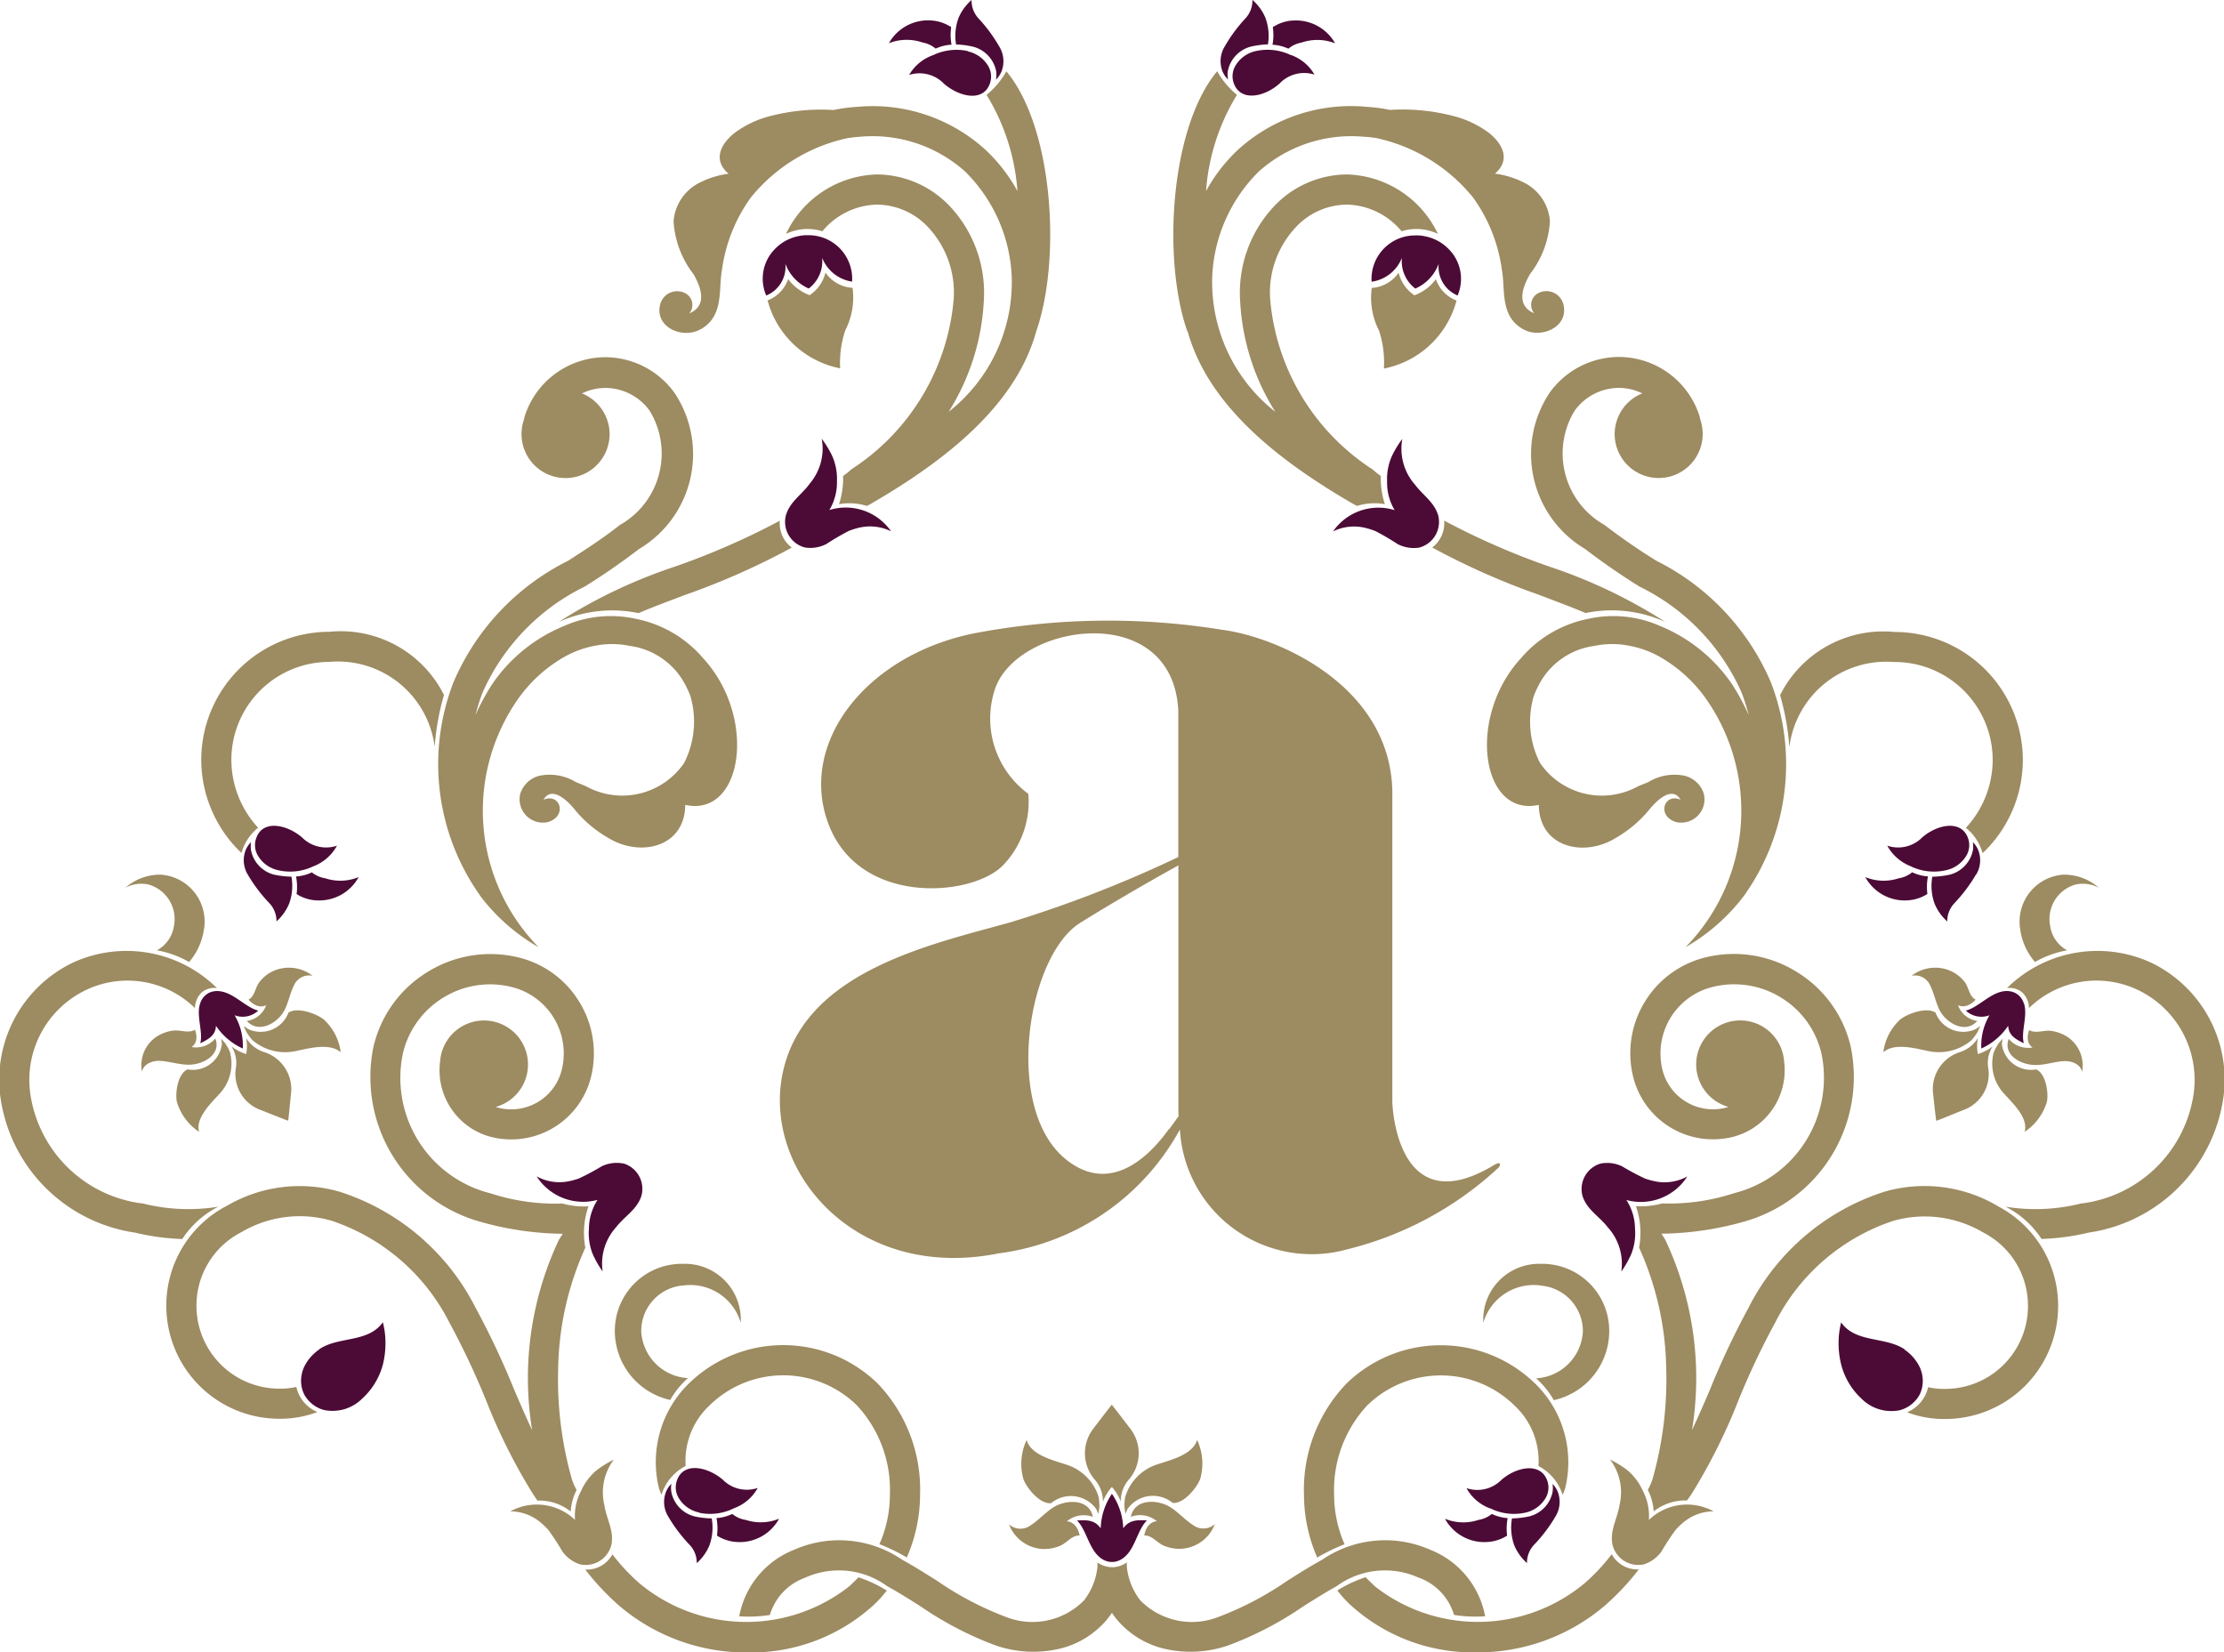
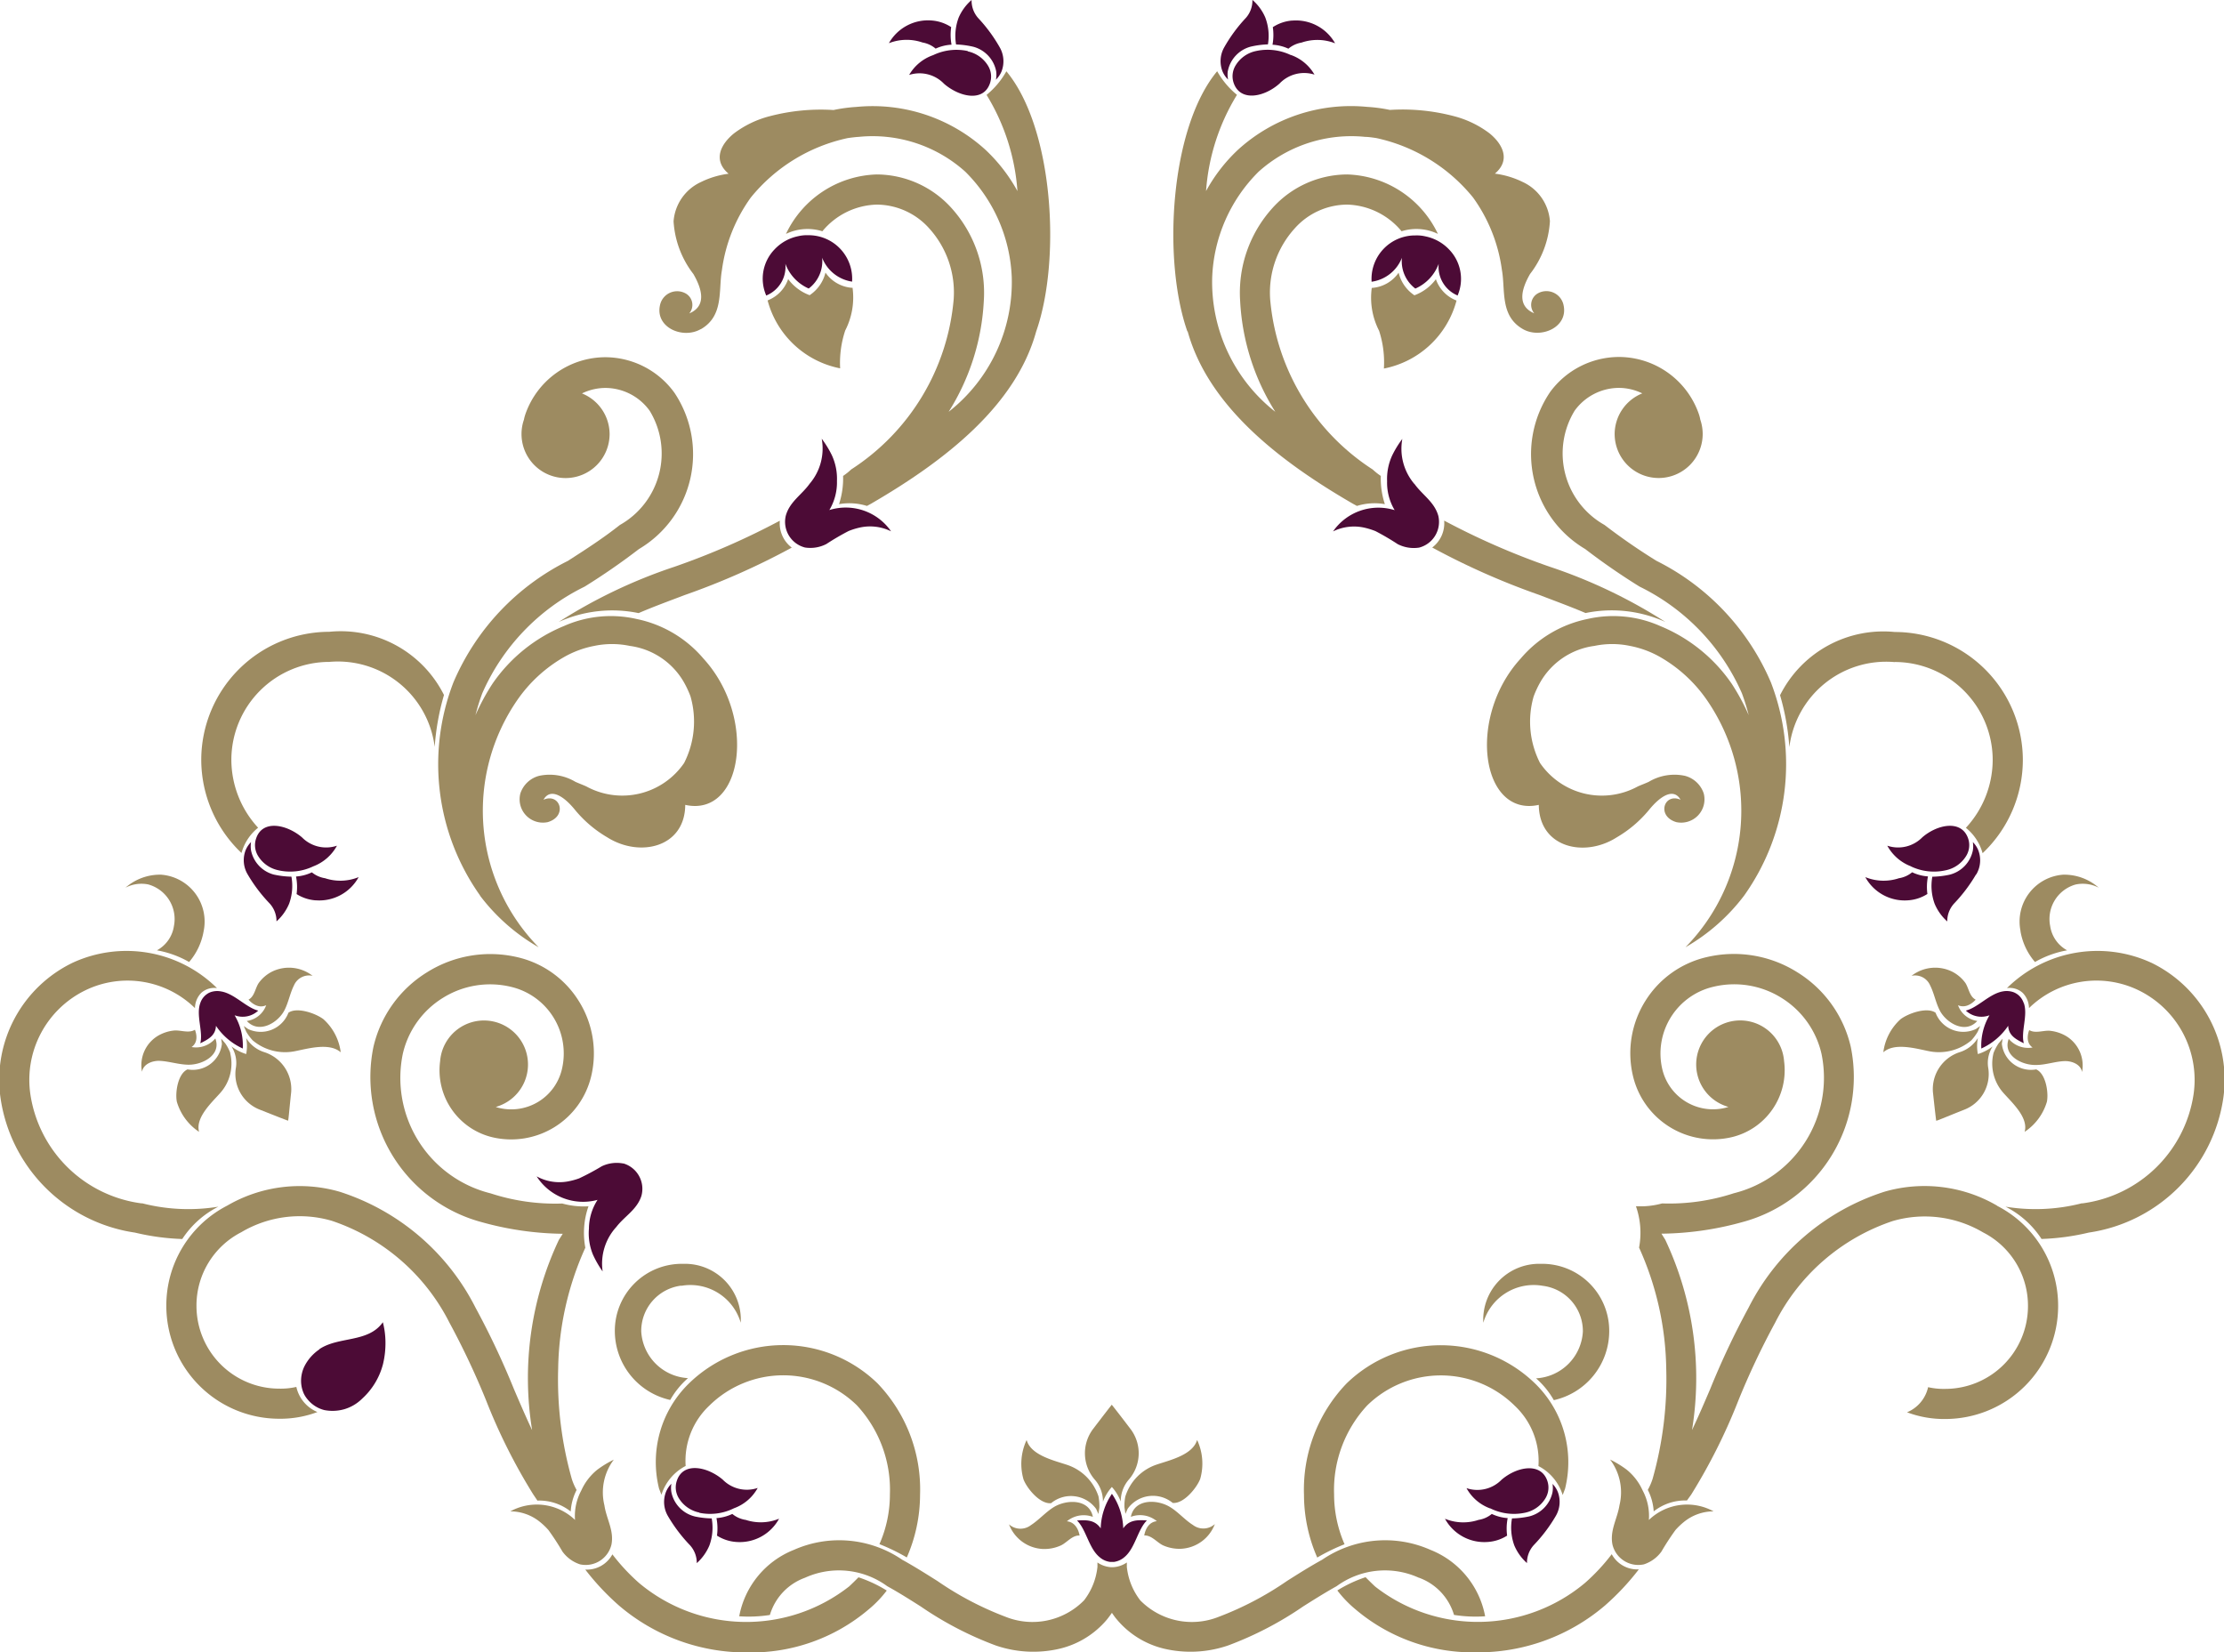
<svg xmlns="http://www.w3.org/2000/svg" viewBox="0 0 43.805 32.545" height="32.545" width="43.805">
  <g transform="translate(-197.27 -710.339)" data-name="Group 85049" id="Group_85049">
-     <path fill="#9d8b61" transform="translate(719.761 156.998)" d="M-493.055,576.283c-1.949,1.186-2.012-1.232-2.012-1.232v-6.114c-.032-2.085-2.249-3.048-3.349-3.191a14.069,14.069,0,0,0-4.891.07c-2.138.433-3.474,2.174-2.861,3.768s2.783,1.423,3.411.822a1.8,1.8,0,0,0,.52-1.43,1.838,1.838,0,0,1-.661-2.049c.42-1.307,3.495-1.79,3.615.4v2.895a23.974,23.974,0,0,1-3.309,1.286c-1.533.429-3.956.939-4.453,2.842-.516,1.967,1.361,4.256,4.227,3.677a4.75,4.75,0,0,0,3.567-2.44,2.6,2.6,0,0,0,3.281,2.365,6.757,6.757,0,0,0,2.99-1.608s.038-.038.034-.07c-.005-.053-.108.008-.108.008m-6.411-.706c-.366.513-1.141,1.318-2.032.6-1.24-1-.765-4.014.289-4.663.965-.6,1.927-1.127,1.927-1.127v4.838c0,.031,0,.065.006.1l-.189.261" data-name="Path 10" id="Path_10" />
    <path fill="#4c0b36" transform="translate(693.127 78.693)" d="M-473.733,661.748a1.271,1.271,0,0,0-.223-.679,1.269,1.269,0,0,0-.221.68c-.117-.17-.279-.166-.467-.155.181.175.232.548.445.722a.388.388,0,0,0,.207.094l.038,0,.038,0a.4.4,0,0,0,.207-.095c.211-.174.261-.546.442-.722-.187-.011-.35-.013-.466.156" data-name="Path 11" id="Path_11" />
    <path fill="#4c0b36" transform="translate(741.547 108.378)" d="M-532,624.878a.683.683,0,0,0-.424.054,4.951,4.951,0,0,1-.447.239,1.412,1.412,0,0,1-.222.06.931.931,0,0,1-.614-.1,1.086,1.086,0,0,0,1.2.463,1.052,1.052,0,0,0-.17.566,1.1,1.1,0,0,0,.078.51,1.989,1.989,0,0,0,.192.334,1.07,1.07,0,0,1,.27-.877c.163-.213.408-.341.494-.613a.522.522,0,0,0-.356-.638" data-name="Path 12" id="Path_12" />
    <path fill="#4c0b36" transform="translate(771.863 123.775)" d="M-569.507,606.469c-.24-.059-.468-.336-.735-.378a.393.393,0,0,0-.219.021l-.033.016-.029.02a.349.349,0,0,0-.125.173c-.088.24.06.564,0,.792.16-.079.3-.153.309-.344a1.263,1.263,0,0,0,.528.447,1.167,1.167,0,0,0-.161-.655.449.449,0,0,0,.466-.092" data-name="Path 13" id="Path_13" />
    <path fill="#4c0b36" transform="translate(721.294 191.551)" d="M-508.93,524.608a.611.611,0,0,0,.375-.625.859.859,0,0,0,.46.488.675.675,0,0,0,.264-.607.754.754,0,0,0,.59.471h0a.857.857,0,0,0-.861-.914.752.752,0,0,0-.2.019.88.88,0,0,0-.465.259.83.83,0,0,0-.169.9.015.015,0,0,0,0,.006" data-name="Path 14" id="Path_14" />
    <path fill="#4c0b36" transform="translate(762.697 94.062)" d="M-559.135,642.854a.885.885,0,0,0-.3.343.655.655,0,0,0-.062.29.618.618,0,0,0,.057.245.55.55,0,0,0,.08.118.622.622,0,0,0,.32.2.843.843,0,0,0,.409-.021.837.837,0,0,0,.32-.187l.023-.022a1.39,1.39,0,0,0,.405-.676,1.766,1.766,0,0,0,.048-.451,1.612,1.612,0,0,0-.051-.373c-.287.409-.87.274-1.25.53" data-name="Path 15" id="Path_15" />
    <path fill="#4c0b36" transform="translate(725.454 76.889)" d="M-513.5,663.386a.543.543,0,0,1-.26-.117.862.862,0,0,1-.312.082,1.062,1.062,0,0,1,.01.345.81.81,0,0,0,.38.125.882.882,0,0,0,.843-.458.95.95,0,0,1-.661.022" data-name="Path 16" id="Path_16" />
    <path fill="#4c0b36" transform="translate(729.118 80.987)" d="M-518.075,659.148a1.053,1.053,0,0,0,.684-.089.87.87,0,0,0,.467-.4.666.666,0,0,1-.69-.165c-.3-.254-.772-.353-.9.016a.406.406,0,0,0,.042.36.616.616,0,0,0,.4.274" data-name="Path 17" id="Path_17" />
    <path fill="#4c0b36" transform="translate(730.133 79.595)" d="M-519.183,660.611a.619.619,0,0,1-.456-.476.489.489,0,0,1,0-.166.48.48,0,0,0-.107.161.548.548,0,0,0,.039.475,3.048,3.048,0,0,0,.434.574.516.516,0,0,1,.134.353.969.969,0,0,0,.249-.349,1.026,1.026,0,0,0,.045-.532,1.721,1.721,0,0,1-.341-.04" data-name="Path 18" id="Path_18" />
    <path fill="#4c0b36" transform="translate(763.144 134.426)" d="M-559.652,593.646a.884.884,0,0,0,.842-.457.953.953,0,0,1-.661.022.537.537,0,0,1-.26-.116.857.857,0,0,1-.312.082,1.065,1.065,0,0,1,.011.346.807.807,0,0,0,.381.124" data-name="Path 19" id="Path_19" />
    <path fill="#4c0b36" transform="translate(766.848 138.594)" d="M-564.092,588.887a1.051,1.051,0,0,0,.684-.078.889.889,0,0,0,.467-.407.668.668,0,0,1-.69-.165c-.3-.254-.772-.353-.9.016a.406.406,0,0,0,.042.36.614.614,0,0,0,.4.274" data-name="Path 20" id="Path_20" />
    <path fill="#4c0b36" transform="translate(767.825 137.132)" d="M-565.154,590.435a.62.62,0,0,1-.456-.476.5.5,0,0,1,0-.166.487.487,0,0,0-.107.16.546.546,0,0,0,.04.476,3.052,3.052,0,0,0,.434.574.515.515,0,0,1,.134.352.966.966,0,0,0,.249-.349,1.023,1.023,0,0,0,.045-.532,1.723,1.723,0,0,1-.341-.04" data-name="Path 21" id="Path_21" />
    <path fill="#4c0b36" transform="translate(709.986 210.812)" d="M-494.288,500.485a.862.862,0,0,1,.314-.078,1.062,1.062,0,0,1-.007-.346.813.813,0,0,0-.379-.13.885.885,0,0,0-.848.447.956.956,0,0,1,.662-.014.544.544,0,0,1,.258.12" data-name="Path 22" id="Path_22" />
    <path fill="#4c0b36" transform="translate(708.17 208.18)" d="M-491.835,503.165a1.061,1.061,0,0,0-.685.08.878.878,0,0,0-.473.39.669.669,0,0,1,.688.175c.3.258.767.364.9,0a.408.408,0,0,0-.037-.361.617.617,0,0,0-.4-.279" data-name="Path 23" id="Path_23" />
    <path fill="#4c0b36" transform="translate(704.023 212.641)" d="M-487.487,498.053a.517.517,0,0,1-.129-.355.965.965,0,0,0-.254.345,1.024,1.024,0,0,0-.052.531,1.728,1.728,0,0,1,.34.045.622.622,0,0,1,.45.483.5.5,0,0,1-.005.166.51.51,0,0,0,.109-.159.551.551,0,0,0-.033-.477,3.015,3.015,0,0,0-.426-.579" data-name="Path 24" id="Path_24" />
    <path fill="#4c0b36" transform="translate(719.306 173.284)" d="M-505.7,547.1a1.06,1.06,0,0,0,.149-.572,1.1,1.1,0,0,0-.1-.506,1.985,1.985,0,0,0-.2-.326,1.068,1.068,0,0,1-.238.887c-.155.218-.395.355-.47.631a.522.522,0,0,0,.379.625.688.688,0,0,0,.421-.069,4.9,4.9,0,0,1,.438-.256,1.4,1.4,0,0,1,.219-.068.935.935,0,0,1,.617.074,1.086,1.086,0,0,0-1.215-.419" data-name="Path 25" id="Path_25" />
-     <path fill="#4c0b36" transform="translate(647.895 108.378)" d="M-418.008,625.232a1.412,1.412,0,0,1-.221-.06,4.993,4.993,0,0,1-.447-.239.682.682,0,0,0-.423-.054.522.522,0,0,0-.356.638c.086.272.33.4.494.613a1.07,1.07,0,0,1,.27.877,1.991,1.991,0,0,0,.191-.334,1.094,1.094,0,0,0,.079-.51,1.049,1.049,0,0,0-.17-.566,1.086,1.086,0,0,0,1.2-.464.931.931,0,0,1-.614.1" data-name="Path 26" id="Path_26" />
    <path fill="#4c0b36" transform="translate(613.419 123.775)" d="M-376.289,606.321a.349.349,0,0,0-.124-.173l-.031-.02-.032-.016a.4.4,0,0,0-.219-.022c-.266.043-.495.32-.734.379a.449.449,0,0,0,.466.092,1.172,1.172,0,0,0-.161.655,1.266,1.266,0,0,0,.529-.448c.01.192.149.265.308.344-.062-.227.086-.552,0-.792" data-name="Path 27" id="Path_27" />
    <path fill="#4c0b36" transform="translate(666.7 191.551)" d="M-442.407,524.336a.753.753,0,0,0,.59-.471.675.675,0,0,0,.264.607.856.856,0,0,0,.46-.488.612.612,0,0,0,.375.625.017.017,0,0,0,0-.006.831.831,0,0,0-.169-.9.885.885,0,0,0-.466-.259.758.758,0,0,0-.2-.019.857.857,0,0,0-.861.914h0" data-name="Path 28" id="Path_28" />
-     <path fill="#4c0b36" transform="translate(624.832 94.062)" d="M-390.048,642.854c-.38-.256-.962-.121-1.25-.53a1.621,1.621,0,0,0-.05.373,1.765,1.765,0,0,0,.049.451,1.389,1.389,0,0,0,.4.676l.023.022a.833.833,0,0,0,.321.187.841.841,0,0,0,.408.021.624.624,0,0,0,.32-.2.529.529,0,0,0,.08-.118.619.619,0,0,0,.057-.245.652.652,0,0,0-.062-.29.884.884,0,0,0-.3-.343" data-name="Path 29" id="Path_29" />
    <path fill="#4c0b36" transform="translate(660.122 76.889)" d="M-433.469,663.269a.533.533,0,0,1-.26.117.951.951,0,0,1-.662-.022.883.883,0,0,0,.843.457.805.805,0,0,0,.381-.125,1.066,1.066,0,0,1,.011-.345.866.866,0,0,1-.313-.082" data-name="Path 30" id="Path_30" />
    <path fill="#4c0b36" transform="translate(658.209 80.987)" d="M-431.59,659.059a1.052,1.052,0,0,0,.684.089.614.614,0,0,0,.4-.274.407.407,0,0,0,.042-.36c-.132-.369-.606-.27-.9-.016a.667.667,0,0,1-.69.165.87.87,0,0,0,.467.4" data-name="Path 31" id="Path_31" />
    <path fill="#4c0b36" transform="translate(654.169 79.594)" d="M-426.32,659.97a.511.511,0,0,1,0,.166.621.621,0,0,1-.457.476,1.728,1.728,0,0,1-.341.04,1.024,1.024,0,0,0,.045.531.97.97,0,0,0,.25.349.516.516,0,0,1,.133-.353,3.041,3.041,0,0,0,.434-.574.549.549,0,0,0,.04-.475.492.492,0,0,0-.107-.161" data-name="Path 32" id="Path_32" />
    <path fill="#4c0b36" transform="translate(622.432 134.427)" d="M-387.5,593.093a.539.539,0,0,1-.26.117.956.956,0,0,1-.662-.022.884.884,0,0,0,.842.457.806.806,0,0,0,.381-.125,1.052,1.052,0,0,1,.011-.346.857.857,0,0,1-.312-.082" data-name="Path 33" id="Path_33" />
    <path fill="#4c0b36" transform="translate(620.48 138.594)" d="M-385.573,588.809a1.051,1.051,0,0,0,.684.078.615.615,0,0,0,.4-.274.407.407,0,0,0,.042-.36c-.133-.369-.606-.27-.9-.016a.668.668,0,0,1-.69.165.893.893,0,0,0,.468.407" data-name="Path 34" id="Path_34" />
    <path fill="#4c0b36" transform="translate(616.479 137.132)" d="M-380.283,590.429a.546.546,0,0,0,.039-.476.493.493,0,0,0-.107-.16.5.5,0,0,1,0,.166.62.62,0,0,1-.457.476,1.725,1.725,0,0,1-.341.04,1.028,1.028,0,0,0,.045.532.967.967,0,0,0,.249.349.514.514,0,0,1,.134-.352,3.092,3.092,0,0,0,.433-.574" data-name="Path 35" id="Path_35" />
    <path fill="#4c0b36" transform="translate(675.586 210.812)" d="M-452.867,499.932a.809.809,0,0,0-.379.13,1.065,1.065,0,0,1-.006.346.863.863,0,0,1,.313.078.543.543,0,0,1,.258-.12.958.958,0,0,1,.662.014.886.886,0,0,0-.849-.447" data-name="Path 36" id="Path_36" />
    <path fill="#4c0b36" transform="translate(679.157 208.18)" d="M-456.462,503.244a1.059,1.059,0,0,0-.685-.08.614.614,0,0,0-.4.279.408.408,0,0,0-.037.361c.138.368.61.261.9,0a.669.669,0,0,1,.688-.175.875.875,0,0,0-.473-.39" data-name="Path 37" id="Path_37" />
    <path fill="#4c0b36" transform="translate(680.246 212.64)" d="M-458.792,499.1a.621.621,0,0,1,.45-.482,1.725,1.725,0,0,1,.34-.045,1.018,1.018,0,0,0-.053-.531.957.957,0,0,0-.253-.345.514.514,0,0,1-.129.355,3.016,3.016,0,0,0-.426.579.55.55,0,0,0-.033.476.488.488,0,0,0,.109.159.5.5,0,0,1-.006-.166" data-name="Path 38" id="Path_38" />
    <path fill="#4c0b36" transform="translate(670.173 173.284)" d="M-445.045,546.587a1.07,1.07,0,0,1-.237-.887,1.937,1.937,0,0,0-.2.326,1.1,1.1,0,0,0-.1.506,1.051,1.051,0,0,0,.149.571,1.086,1.086,0,0,0-1.214.419.935.935,0,0,1,.617-.074,1.461,1.461,0,0,1,.219.068,4.879,4.879,0,0,1,.437.256.692.692,0,0,0,.422.069.523.523,0,0,0,.379-.625c-.076-.275-.316-.413-.471-.631" data-name="Path 39" id="Path_39" />
    <path fill="#9d8b61" transform="translate(698.131 83.508)" d="M-480.643,655.2a1.108,1.108,0,0,0-.059.768c.067.178.325.493.544.47a.613.613,0,0,1,.887.113l.045.1.019-.125a1.048,1.048,0,0,0-.018-.223.973.973,0,0,0-.613-.618c-.255-.086-.713-.188-.8-.485" data-name="Path 40" id="Path_40" />
    <path fill="#9d8b61" transform="translate(688.861 83.522)" d="M-469.425,656.286a.924.924,0,0,0-.018.222l.019.126.044-.1a.613.613,0,0,1,.887-.115c.219.021.476-.3.542-.473a1.1,1.1,0,0,0-.061-.767c-.089.3-.549.4-.8.486a.968.968,0,0,0-.611.619" data-name="Path 41" id="Path_41" />
    <path fill="#9d8b61" transform="translate(692.406 86.687)" d="M-473.411,653.228a.919.919,0,0,1,.175-.288.912.912,0,0,1,.175.287.652.652,0,0,1,.166-.441.789.789,0,0,0,.027-.987c-.262-.345-.364-.471-.37-.479-.007.008-.107.135-.37.48a.793.793,0,0,0,.029.988.647.647,0,0,1,.167.44" data-name="Path 42" id="Path_42" />
    <path fill="#9d8b61" transform="translate(688.286 77.972)" d="M-468.477,662.61c.142-.006.245.133.363.192a.79.79,0,0,0,.366.07.752.752,0,0,0,.66-.486.338.338,0,0,1-.432.017c-.16-.1-.289-.256-.452-.354-.252-.154-.7-.165-.77.194a.516.516,0,0,1,.512.086c-.215.02-.248.28-.248.28" data-name="Path 43" id="Path_43" />
    <path fill="#9d8b61" transform="translate(699.216 77.966)" d="M-480.42,662.251c-.069-.359-.519-.348-.771-.193-.161.1-.291.252-.45.355a.338.338,0,0,1-.431-.016.751.751,0,0,0,.661.485.787.787,0,0,0,.366-.072c.119-.059.22-.2.363-.193,0,0-.034-.26-.25-.28a.518.518,0,0,1,.512-.087" data-name="Path 44" id="Path_44" />
    <path fill="#9d8b61" transform="translate(739.599 165.954)" d="M-531.326,556.636a2.561,2.561,0,0,1,1.575-.175c.3-.129.586-.233.912-.357a14.306,14.306,0,0,0,2.105-.933.6.6,0,0,1-.235-.53,14.511,14.511,0,0,1-2.081.909,10.173,10.173,0,0,0-2.277,1.087" data-name="Path 45" id="Path_45" />
    <path fill="#9d8b61" transform="translate(789.69 127.379)" d="M-588.118,606.727a3.661,3.661,0,0,1-1.5-.066l-.021,0a2.548,2.548,0,0,1-2.181-2.136,1.962,1.962,0,0,1,1.08-2.059,1.9,1.9,0,0,1,2.16.35.439.439,0,0,1,.124-.3.382.382,0,0,1,.31-.094,2.535,2.535,0,0,0-2.842-.5,2.559,2.559,0,0,0-1.425,2.641,3.135,3.135,0,0,0,2.652,2.675,4.652,4.652,0,0,0,.931.126,1.842,1.842,0,0,1,.709-.636" data-name="Path 46" id="Path_46" />
    <path fill="#9d8b61" transform="translate(767.83 122.048)" d="M-563.849,609.017a1.055,1.055,0,0,0-.34-.651c-.145-.112-.519-.248-.69-.128a.584.584,0,0,1-.793.322l-.087-.06.048.11a.977.977,0,0,0,.128.172.988.988,0,0,0,.821.216c.256-.049.687-.18.913.019" data-name="Path 47" id="Path_47" />
    <path fill="#9d8b61" transform="translate(773.867 119.509)" d="M-572.06,611.57a.894.894,0,0,0-.1-.189l-.08-.093.014.1a.577.577,0,0,1-.677.505c-.193.085-.246.461-.211.636a1.072,1.072,0,0,0,.438.594c-.077-.282.252-.579.419-.768a.866.866,0,0,0,.193-.786" data-name="Path 48" id="Path_48" />
    <path fill="#9d8b61" transform="translate(768.942 119.556)" d="M-566.55,612.641c.392.156.54.212.55.215s.02-.158.063-.561a.765.765,0,0,0-.525-.787.647.647,0,0,1-.361-.279.828.828,0,0,1,0,.315.926.926,0,0,1-.291-.151.6.6,0,0,1,.086.435.754.754,0,0,0,.478.813" data-name="Path 49" id="Path_49" />
    <path fill="#9d8b61" transform="translate(777.006 120.298)" d="M-575.9,610.325c-.116.071-.271.005-.4.013a.775.775,0,0,0-.339.113.675.675,0,0,0-.3.7c.027-.156.208-.221.349-.215.185.009.37.072.555.076.286.008.665-.193.54-.517a.5.5,0,0,1-.468.169c.168-.116.065-.343.065-.343" data-name="Path 50" id="Path_50" />
    <path fill="#9d8b61" transform="translate(767.564 125.881)" d="M-565.433,604.567c.238.259.606.04.736-.2.083-.155.113-.34.193-.5a.324.324,0,0,1,.367-.189.757.757,0,0,0-.794-.085.73.73,0,0,0-.268.228c-.068.1-.081.264-.2.326,0,0,.16.2.348.11a.476.476,0,0,1-.38.31" data-name="Path 51" id="Path_51" />
    <path fill="#9d8b61" transform="translate(720.865 188.187)" d="M-506.808,527.821a.693.693,0,0,1-.528-.3.746.746,0,0,1-.312.445.922.922,0,0,1-.423-.317.692.692,0,0,1-.405.42,1.846,1.846,0,0,0,1.429,1.338,2.024,2.024,0,0,1,.1-.746,1.421,1.421,0,0,0,.144-.843" data-name="Path 52" id="Path_52" />
    <path fill="#9d8b61" transform="translate(730.528 206.248)" d="M-519.452,510.574c.455-.262.343-.766.413-1.16a3.167,3.167,0,0,1,.569-1.432,3.368,3.368,0,0,1,1.908-1.171c.082-.012.159-.021.217-.024a2.731,2.731,0,0,1,2.1.686,3.1,3.1,0,0,1,.915,2.079,3.248,3.248,0,0,1-1.243,2.65,4.52,4.52,0,0,0,.692-2.174,2.489,2.489,0,0,0-.641-1.845,1.993,1.993,0,0,0-1.467-.656,2.045,2.045,0,0,0-1.788,1.171.98.98,0,0,1,.717-.052,1.437,1.437,0,0,1,1.07-.525,1.394,1.394,0,0,1,1.032.466,1.881,1.881,0,0,1,.484,1.4,4.445,4.445,0,0,1-2.018,3.35,1.223,1.223,0,0,1-.16.128,1.624,1.624,0,0,1-.08.556,1.171,1.171,0,0,1,.55.035l.078-.042c1.5-.87,2.858-1.953,3.255-3.394l0,0c.494-1.408.342-4.008-.587-5.125a1.622,1.622,0,0,1-.39.465,4.188,4.188,0,0,1,.608,1.894,3.266,3.266,0,0,0-.63-.813,3.3,3.3,0,0,0-2.542-.844,3.056,3.056,0,0,0-.45.061,3.973,3.973,0,0,0-1.254.121,1.986,1.986,0,0,0-.708.34c-.272.222-.414.534-.105.794a1.726,1.726,0,0,0-.544.163.929.929,0,0,0-.54.774,1.882,1.882,0,0,0,.391,1.039c.152.265.281.623-.082.775a.259.259,0,0,0-.067-.391.345.345,0,0,0-.509.227c-.1.441.447.676.8.475" data-name="Path 53" id="Path_53" />
    <path fill="#9d8b61" transform="translate(771.649 155.985)" d="M-569.623,571.157a.968.968,0,0,1,.328-.5,1.977,1.977,0,0,1-.527-1.338,1.931,1.931,0,0,1,1.929-1.928h0a1.921,1.921,0,0,1,2.076,1.675,4.828,4.828,0,0,1,.183-1.023,2.274,2.274,0,0,0-2.259-1.245,2.525,2.525,0,0,0-2.522,2.521,2.534,2.534,0,0,0,.793,1.836" data-name="Path 54" id="Path_54" />
    <path fill="#9d8b61" transform="translate(774.782 127.095)" d="M-566.927,612.8a1,1,0,0,1,.656.215,1.066,1.066,0,0,1,.116-.424,1.153,1.153,0,0,1-.094-.215,7.2,7.2,0,0,1-.269-2.177,5.987,5.987,0,0,1,.535-2.38,1.58,1.58,0,0,1,.062-.815,1.608,1.608,0,0,1-.516-.055,4.1,4.1,0,0,1-1.411-.2A2.343,2.343,0,0,1-569.578,604a1.755,1.755,0,0,1,.787-1.1,1.755,1.755,0,0,1,1.335-.221,1.346,1.346,0,0,1,.843.6,1.347,1.347,0,0,1,.169,1.023,1.025,1.025,0,0,1-1.23.766.727.727,0,0,1-.073-.021.8.8,0,0,0,.087-.03.867.867,0,0,0,.487-1.125.867.867,0,0,0-1.126-.487.867.867,0,0,0-.544.74,1.356,1.356,0,0,0,1.035,1.5,1.62,1.62,0,0,0,1.942-1.21,1.936,1.936,0,0,0-.244-1.471,1.932,1.932,0,0,0-1.212-.867,2.343,2.343,0,0,0-1.783.3,2.345,2.345,0,0,0-1.052,1.469,2.959,2.959,0,0,0,2.129,3.449,6.184,6.184,0,0,0,1.6.23l-.076.12a6.381,6.381,0,0,0-.527,3.748c-.125-.265-.241-.535-.359-.811a15.851,15.851,0,0,0-.755-1.6,4.556,4.556,0,0,0-2.677-2.285,2.837,2.837,0,0,0-2.214.273,2.211,2.211,0,0,0-1.2,1.977,2.224,2.224,0,0,0,2.221,2.221,2.072,2.072,0,0,0,.755-.132.7.7,0,0,1-.415-.495,1.356,1.356,0,0,1-.339.034,1.63,1.63,0,0,1-1.628-1.628,1.621,1.621,0,0,1,.883-1.453l.015-.009a2.257,2.257,0,0,1,1.766-.216,4.032,4.032,0,0,1,2.315,2,15.311,15.311,0,0,1,.726,1.539,11.3,11.3,0,0,0,.928,1.85Z" data-name="Path 55" id="Path_55" />
    <path fill="#9d8b61" transform="translate(737.213 73.27)" d="M-523.226,668.322a3.286,3.286,0,0,1-4.131-.075,3.934,3.934,0,0,1-.524-.563.572.572,0,0,1-.534.3,4.976,4.976,0,0,0,.666.71,3.852,3.852,0,0,0,2.54.922,3.572,3.572,0,0,0,2.377-.849,2.229,2.229,0,0,0,.355-.37,2.591,2.591,0,0,0-.557-.261c-.044.046-.144.144-.192.187" data-name="Path 56" id="Path_56" />
    <path fill="#9d8b61" transform="translate(730.891 92.015)" d="M-515.76,649a3.093,3.093,0,0,0,.261-1.235,3.016,3.016,0,0,0-.839-2.195,2.664,2.664,0,0,0-3.735.024,2.164,2.164,0,0,0-.567,2.05l.047.122a.965.965,0,0,1,.477-.568,1.491,1.491,0,0,1,.464-1.186,2.074,2.074,0,0,1,2.908-.009,2.445,2.445,0,0,1,.651,1.754,2.426,2.426,0,0,1-.206.981,3.906,3.906,0,0,1,.539.262" data-name="Path 57" id="Path_57" />
    <path fill="#9d8b61" transform="translate(750.414 180.617)" d="M-543.69,547.362a3.84,3.84,0,0,0,1.156,1.018,3.839,3.839,0,0,1-.418-4.874,2.829,2.829,0,0,1,.912-.839,1.931,1.931,0,0,1,.6-.223,1.7,1.7,0,0,1,.7,0,1.448,1.448,0,0,1,1.067.716,1.908,1.908,0,0,1,.129.277,1.8,1.8,0,0,1-.125,1.313,1.477,1.477,0,0,1-1.926.462c-.052-.024-.139-.057-.214-.09a.989.989,0,0,0-.716-.119.531.531,0,0,0-.369.345.459.459,0,0,0,.538.567c.4-.117.242-.584-.083-.441.135-.241.4-.075.625.205a2.371,2.371,0,0,0,.634.537c.635.4,1.527.2,1.533-.641,1.135.251,1.423-1.721.357-2.883a2.341,2.341,0,0,0-1.319-.779,2.273,2.273,0,0,0-1.426.139,3.164,3.164,0,0,0-1.407,1.134,4.337,4.337,0,0,0-.337.622,4.257,4.257,0,0,1,.134-.431,4.229,4.229,0,0,1,2.015-2.1,12.947,12.947,0,0,0,1.07-.74,2.173,2.173,0,0,0,.7-3.079,1.685,1.685,0,0,0-1.359-.7,1.671,1.671,0,0,0-1.579,1.129.746.746,0,0,0-.026.1.859.859,0,0,0-.048.284.867.867,0,0,0,.868.867.867.867,0,0,0,.867-.867.867.867,0,0,0-.544-.8,1.058,1.058,0,0,1,.463-.108,1.08,1.08,0,0,1,.87.449,1.616,1.616,0,0,1-.588,2.251c-.335.265-.684.489-1.022.706a4.76,4.76,0,0,0-2.255,2.393,4.471,4.471,0,0,0,.526,4.2" data-name="Path 58" id="Path_58" />
    <path fill="#9d8b61" transform="translate(778.447 134.212)" d="M-578.251,593.549a.707.707,0,0,1,.5.816.653.653,0,0,1-.335.48,1.967,1.967,0,0,1,.634.23,1.257,1.257,0,0,0,.286-.608.926.926,0,0,0-.839-1.112,1.029,1.029,0,0,0-.7.256.677.677,0,0,1,.456-.062" data-name="Path 59" id="Path_59" />
    <path fill="#9d8b61" transform="translate(734.561 99.314)" d="M-523.873,636.351a1.034,1.034,0,0,1,1.172.727,1.1,1.1,0,0,0-1.13-1.16,1.319,1.319,0,0,0-1.35,1.329,1.394,1.394,0,0,0,1.091,1.352,1.67,1.67,0,0,1,.35-.43.976.976,0,0,1-.921-.922.9.9,0,0,1,.789-.9" data-name="Path 60" id="Path_60" />
    <path fill="#9d8b61" transform="translate(743.913 81.764)" d="M-534.6,659c.056-.28-.1-.51-.138-.775a1.071,1.071,0,0,1,.185-.9,2.029,2.029,0,0,0-.328.2,1.107,1.107,0,0,0-.314.41,1.057,1.057,0,0,0-.122.577,1.086,1.086,0,0,0-1.274-.169.929.929,0,0,1,.585.21,1.347,1.347,0,0,1,.165.158,5,5,0,0,1,.277.425.691.691,0,0,0,.346.251A.522.522,0,0,0-534.6,659" data-name="Path 61" id="Path_61" />
    <path fill="#9d8b61" transform="translate(661.269 165.954)" d="M-432.771,556.46a2.558,2.558,0,0,1,1.574.175,10.159,10.159,0,0,0-2.276-1.087,14.493,14.493,0,0,1-2.081-.909.6.6,0,0,1-.235.53,14.359,14.359,0,0,0,2.106.933c.326.125.611.229.913.357" data-name="Path 62" id="Path_62" />
    <path fill="#9d8b61" transform="translate(609.853 127.379)" d="M-370.211,601.922a2.535,2.535,0,0,0-2.842.5.381.381,0,0,1,.31.094.438.438,0,0,1,.124.3,1.9,1.9,0,0,1,2.161-.35,1.964,1.964,0,0,1,1.079,2.059,2.549,2.549,0,0,1-2.182,2.136l-.02,0a3.665,3.665,0,0,1-1.5.066,1.84,1.84,0,0,1,.709.636,4.658,4.658,0,0,0,.932-.126,3.136,3.136,0,0,0,2.652-2.675,2.559,2.559,0,0,0-1.424-2.641" data-name="Path 63" id="Path_63" />
    <path fill="#9d8b61" transform="translate(684.479 206.248)" d="M-463.816,510.619c.4,1.441,1.751,2.524,3.255,3.394l.079.043a1.173,1.173,0,0,1,.55-.035,1.612,1.612,0,0,1-.08-.556,1.231,1.231,0,0,1-.16-.127,4.446,4.446,0,0,1-2.019-3.35,1.88,1.88,0,0,1,.485-1.4,1.391,1.391,0,0,1,1.032-.467,1.44,1.44,0,0,1,1.071.525.977.977,0,0,1,.716.052,2.046,2.046,0,0,0-1.787-1.171,1.991,1.991,0,0,0-1.467.656,2.487,2.487,0,0,0-.641,1.845,4.522,4.522,0,0,0,.692,2.174,3.249,3.249,0,0,1-1.243-2.65,3.1,3.1,0,0,1,.914-2.079,2.731,2.731,0,0,1,2.1-.686c.058,0,.135.011.217.023a3.367,3.367,0,0,1,1.907,1.171,3.159,3.159,0,0,1,.569,1.432c.07.394-.042.9.413,1.16.35.2.9-.034.8-.475a.345.345,0,0,0-.509-.227.26.26,0,0,0-.068.391c-.363-.153-.234-.51-.082-.775a1.875,1.875,0,0,0,.391-1.039.925.925,0,0,0-.539-.774,1.744,1.744,0,0,0-.545-.163c.308-.26.166-.572-.106-.794a1.986,1.986,0,0,0-.708-.34,3.972,3.972,0,0,0-1.254-.121,3.042,3.042,0,0,0-.45-.06,3.3,3.3,0,0,0-2.541.844,3.24,3.24,0,0,0-.63.814,4.187,4.187,0,0,1,.609-1.895,1.632,1.632,0,0,1-.39-.465c-.929,1.117-1.081,3.717-.587,5.125Z" data-name="Path 64" id="Path_64" />
    <path fill="#9d8b61" transform="translate(620.817 122.048)" d="M-386.452,609.017c.225-.2.656-.068.912-.019a.989.989,0,0,0,.821-.216.958.958,0,0,0,.127-.172l.048-.11-.087.06a.584.584,0,0,1-.792-.322c-.171-.12-.544.016-.69.128a1.053,1.053,0,0,0-.339.651" data-name="Path 65" id="Path_65" />
    <path fill="#9d8b61" transform="translate(611.064 119.509)" d="M-374.428,611.38a.939.939,0,0,0-.1.189.867.867,0,0,0,.193.786c.167.19.5.486.419.768a1.073,1.073,0,0,0,.439-.594c.035-.175-.019-.551-.211-.636a.578.578,0,0,1-.677-.505l.015-.1Z" data-name="Path 66" id="Path_66" />
    <path fill="#9d8b61" transform="translate(616.393 119.556)" d="M-380.166,611.544a.835.835,0,0,1,0-.315.647.647,0,0,1-.361.279.765.765,0,0,0-.524.787c.043.4.062.551.064.561s.157-.059.55-.215a.753.753,0,0,0,.477-.813.6.6,0,0,1,.086-.435.924.924,0,0,1-.291.151" data-name="Path 67" id="Path_67" />
    <path fill="#9d8b61" transform="translate(609.682 120.299)" d="M-372.846,610.5c-.126.323.253.525.539.516.185,0,.37-.068.555-.076.141-.006.323.059.349.215a.677.677,0,0,0-.3-.7.784.784,0,0,0-.34-.113c-.127-.008-.283.058-.4-.013,0,0-.1.226.065.343a.5.5,0,0,1-.468-.169" data-name="Path 68" id="Path_68" />
    <path fill="#9d8b61" transform="translate(618.294 125.881)" d="M-382.111,604.147c-.12-.061-.134-.222-.2-.326a.728.728,0,0,0-.268-.228.757.757,0,0,0-.794.085.323.323,0,0,1,.366.189c.08.158.11.342.193.5.131.243.5.462.736.2a.475.475,0,0,1-.38-.31c.188.085.348-.11.348-.11" data-name="Path 69" id="Path_69" />
    <path fill="#9d8b61" transform="translate(666.818 188.187)" d="M-440.861,528.071a.691.691,0,0,1-.405-.42.92.92,0,0,1-.423.317.745.745,0,0,1-.311-.445.694.694,0,0,1-.529.3,1.421,1.421,0,0,0,.144.843,2.009,2.009,0,0,1,.095.745,1.846,1.846,0,0,0,1.43-1.337" data-name="Path 70" id="Path_70" />
    <path fill="#9d8b61" transform="translate(630.079 155.985)" d="M-395.489,567.393h0a1.931,1.931,0,0,1,1.929,1.928,1.975,1.975,0,0,1-.528,1.338.971.971,0,0,1,.329.5,2.532,2.532,0,0,0,.793-1.836,2.525,2.525,0,0,0-2.522-2.521,2.275,2.275,0,0,0-2.26,1.245,4.863,4.863,0,0,1,.183,1.023,1.921,1.921,0,0,1,2.076-1.675" data-name="Path 71" id="Path_71" />
    <path fill="#9d8b61" transform="translate(643.526 127.095)" d="M-406.924,606.989a2.837,2.837,0,0,0-2.214-.273A4.557,4.557,0,0,0-411.815,609a15.769,15.769,0,0,0-.755,1.6c-.118.276-.234.546-.359.811a6.388,6.388,0,0,0-.527-3.748l-.075-.12a6.185,6.185,0,0,0,1.6-.23,2.959,2.959,0,0,0,2.129-3.449,2.343,2.343,0,0,0-1.052-1.469,2.342,2.342,0,0,0-1.783-.3,1.935,1.935,0,0,0-1.213.867,1.937,1.937,0,0,0-.243,1.471,1.62,1.62,0,0,0,1.942,1.21,1.356,1.356,0,0,0,1.035-1.5.867.867,0,0,0-.544-.739.867.867,0,0,0-1.126.487.867.867,0,0,0,.486,1.125.719.719,0,0,0,.088.03c-.024.008-.048.015-.073.021a1.026,1.026,0,0,1-1.23-.766,1.351,1.351,0,0,1,.17-1.023,1.346,1.346,0,0,1,.844-.6,1.756,1.756,0,0,1,1.335.221,1.755,1.755,0,0,1,.787,1.1,2.343,2.343,0,0,1-1.728,2.748,4.1,4.1,0,0,1-1.411.2,1.607,1.607,0,0,1-.516.055,1.579,1.579,0,0,1,.062.815,5.988,5.988,0,0,1,.535,2.38,7.223,7.223,0,0,1-.269,2.177,1.2,1.2,0,0,1-.094.215,1.071,1.071,0,0,1,.116.424,1,1,0,0,1,.655-.215l.083-.115a11.352,11.352,0,0,0,.928-1.85,15.057,15.057,0,0,1,.727-1.539,4.028,4.028,0,0,1,2.315-2,2.257,2.257,0,0,1,1.766.216l.016.009a1.621,1.621,0,0,1,.882,1.453,1.631,1.631,0,0,1-1.628,1.628,1.364,1.364,0,0,1-.339-.034.7.7,0,0,1-.415.495,2.067,2.067,0,0,0,.754.132,2.225,2.225,0,0,0,2.222-2.221,2.212,2.212,0,0,0-1.2-1.977" data-name="Path 72" id="Path_72" />
    <path fill="#9d8b61" transform="translate(669.777 73.27)" d="M-440.763,667.683a3.872,3.872,0,0,1-.524.563,3.286,3.286,0,0,1-4.131.075c-.048-.043-.147-.141-.192-.187a2.59,2.59,0,0,0-.556.261,2.23,2.23,0,0,0,.355.37,3.573,3.573,0,0,0,2.377.849,3.852,3.852,0,0,0,2.54-.923,4.955,4.955,0,0,0,.666-.711.573.573,0,0,1-.534-.3" data-name="Path 73" id="Path_73" />
    <path fill="#9d8b61" transform="translate(672.767 92.015)" d="M-444.717,647.769l.046-.122a2.163,2.163,0,0,0-.567-2.05,2.664,2.664,0,0,0-3.736-.024,3.018,3.018,0,0,0-.839,2.194,3.083,3.083,0,0,0,.261,1.235,3.876,3.876,0,0,1,.538-.262,2.453,2.453,0,0,1-.206-.981,2.445,2.445,0,0,1,.652-1.753,2.073,2.073,0,0,1,2.908.008,1.491,1.491,0,0,1,.465,1.186.965.965,0,0,1,.477.569" data-name="Path 74" id="Path_74" />
    <path fill="#9d8b61" transform="translate(656.338 180.617)" d="M-428.545,537.457a2.174,2.174,0,0,0,.7,3.079,13,13,0,0,0,1.071.74,4.228,4.228,0,0,1,2.015,2.1,4.247,4.247,0,0,1,.134.431,4.322,4.322,0,0,0-.337-.622,3.169,3.169,0,0,0-1.407-1.133,2.274,2.274,0,0,0-1.427-.139,2.337,2.337,0,0,0-1.319.779c-1.066,1.161-.779,3.134.356,2.883.007.844.9,1.045,1.533.641a2.372,2.372,0,0,0,.634-.537c.226-.28.489-.446.625-.205-.325-.143-.48.324-.083.441a.459.459,0,0,0,.539-.567.532.532,0,0,0-.369-.345.987.987,0,0,0-.715.119c-.075.034-.161.066-.214.09a1.476,1.476,0,0,1-1.926-.462,1.79,1.79,0,0,1-.125-1.312,1.924,1.924,0,0,1,.129-.277,1.448,1.448,0,0,1,1.067-.717,1.7,1.7,0,0,1,.7,0,1.921,1.921,0,0,1,.6.222,2.823,2.823,0,0,1,.912.839,3.84,3.84,0,0,1-.418,4.874,3.844,3.844,0,0,0,1.156-1.018,4.471,4.471,0,0,0,.526-4.2,4.763,4.763,0,0,0-2.254-2.393,12.352,12.352,0,0,1-1.022-.706,1.616,1.616,0,0,1-.589-2.251,1.081,1.081,0,0,1,.87-.449,1.054,1.054,0,0,1,.462.108.867.867,0,0,0-.544.8.867.867,0,0,0,.867.867.867.867,0,0,0,.867-.867.877.877,0,0,0-.047-.282.719.719,0,0,0-.027-.106,1.67,1.67,0,0,0-1.578-1.129,1.687,1.687,0,0,0-1.36.7" data-name="Path 75" id="Path_75" />
    <path fill="#9d8b61" transform="translate(608.596 134.212)" d="M-371.53,594.467a1.248,1.248,0,0,0,.286.608,1.961,1.961,0,0,1,.633-.23.652.652,0,0,1-.334-.48.706.706,0,0,1,.5-.816.677.677,0,0,1,.456.062,1.027,1.027,0,0,0-.7-.256.926.926,0,0,0-.839,1.112" data-name="Path 76" id="Path_76" />
    <path fill="#9d8b61" transform="translate(656.686 99.314)" d="M-427.72,637.247a1.32,1.32,0,0,0-1.351-1.329,1.1,1.1,0,0,0-1.129,1.16,1.034,1.034,0,0,1,1.172-.727.9.9,0,0,1,.789.9.976.976,0,0,1-.922.922,1.681,1.681,0,0,1,.35.43,1.394,1.394,0,0,0,1.091-1.352" data-name="Path 77" id="Path_77" />
    <path fill="#9d8b61" transform="translate(723.434 74.548)" d="M-498.216,666.866a1.117,1.117,0,0,1,.691.733,2.744,2.744,0,0,0,.613.027,1.752,1.752,0,0,0-1.076-1.308,2.2,2.2,0,0,0-2.134.194c-.239.131-.468.276-.691.417a6.281,6.281,0,0,1-1.343.706,1.426,1.426,0,0,1-1.549-.323,1.3,1.3,0,0,1-.264-.658c0-.005,0-.011,0-.016l0-.067v-.005h0a.531.531,0,0,1-.269.093h-.041a.528.528,0,0,1-.269-.093h0v.01l0,.062s0,.01,0,.015a1.3,1.3,0,0,1-.264.659,1.425,1.425,0,0,1-1.548.323,6.262,6.262,0,0,1-1.343-.706c-.223-.14-.453-.286-.691-.417a2.2,2.2,0,0,0-2.134-.194,1.752,1.752,0,0,0-1.076,1.308A2.744,2.744,0,0,0-511,667.6a1.117,1.117,0,0,1,.691-.733,1.613,1.613,0,0,1,1.62.166c.222.122.445.263.661.4a6.768,6.768,0,0,0,1.472.766,2.28,2.28,0,0,0,1.257.067,1.742,1.742,0,0,0,.936-.574c.034-.042.067-.087.1-.134.032.047.064.093.1.134a1.738,1.738,0,0,0,.936.574,2.281,2.281,0,0,0,1.257-.067,6.782,6.782,0,0,0,1.472-.766c.215-.136.438-.276.661-.4a1.613,1.613,0,0,1,1.62-.166" data-name="Path 78" id="Path_78" />
    <path fill="#9d8b61" transform="translate(645.324 81.764)" d="M-415.577,658.511a1.061,1.061,0,0,0-.122-.578,1.112,1.112,0,0,0-.314-.41,2.007,2.007,0,0,0-.328-.2,1.071,1.071,0,0,1,.185.9c-.041.264-.194.495-.138.775a.523.523,0,0,0,.619.389.693.693,0,0,0,.345-.251,4.965,4.965,0,0,1,.277-.425,1.389,1.389,0,0,1,.165-.158.929.929,0,0,1,.585-.21,1.085,1.085,0,0,0-1.273.169" data-name="Path 79" id="Path_79" />
  </g>
</svg>